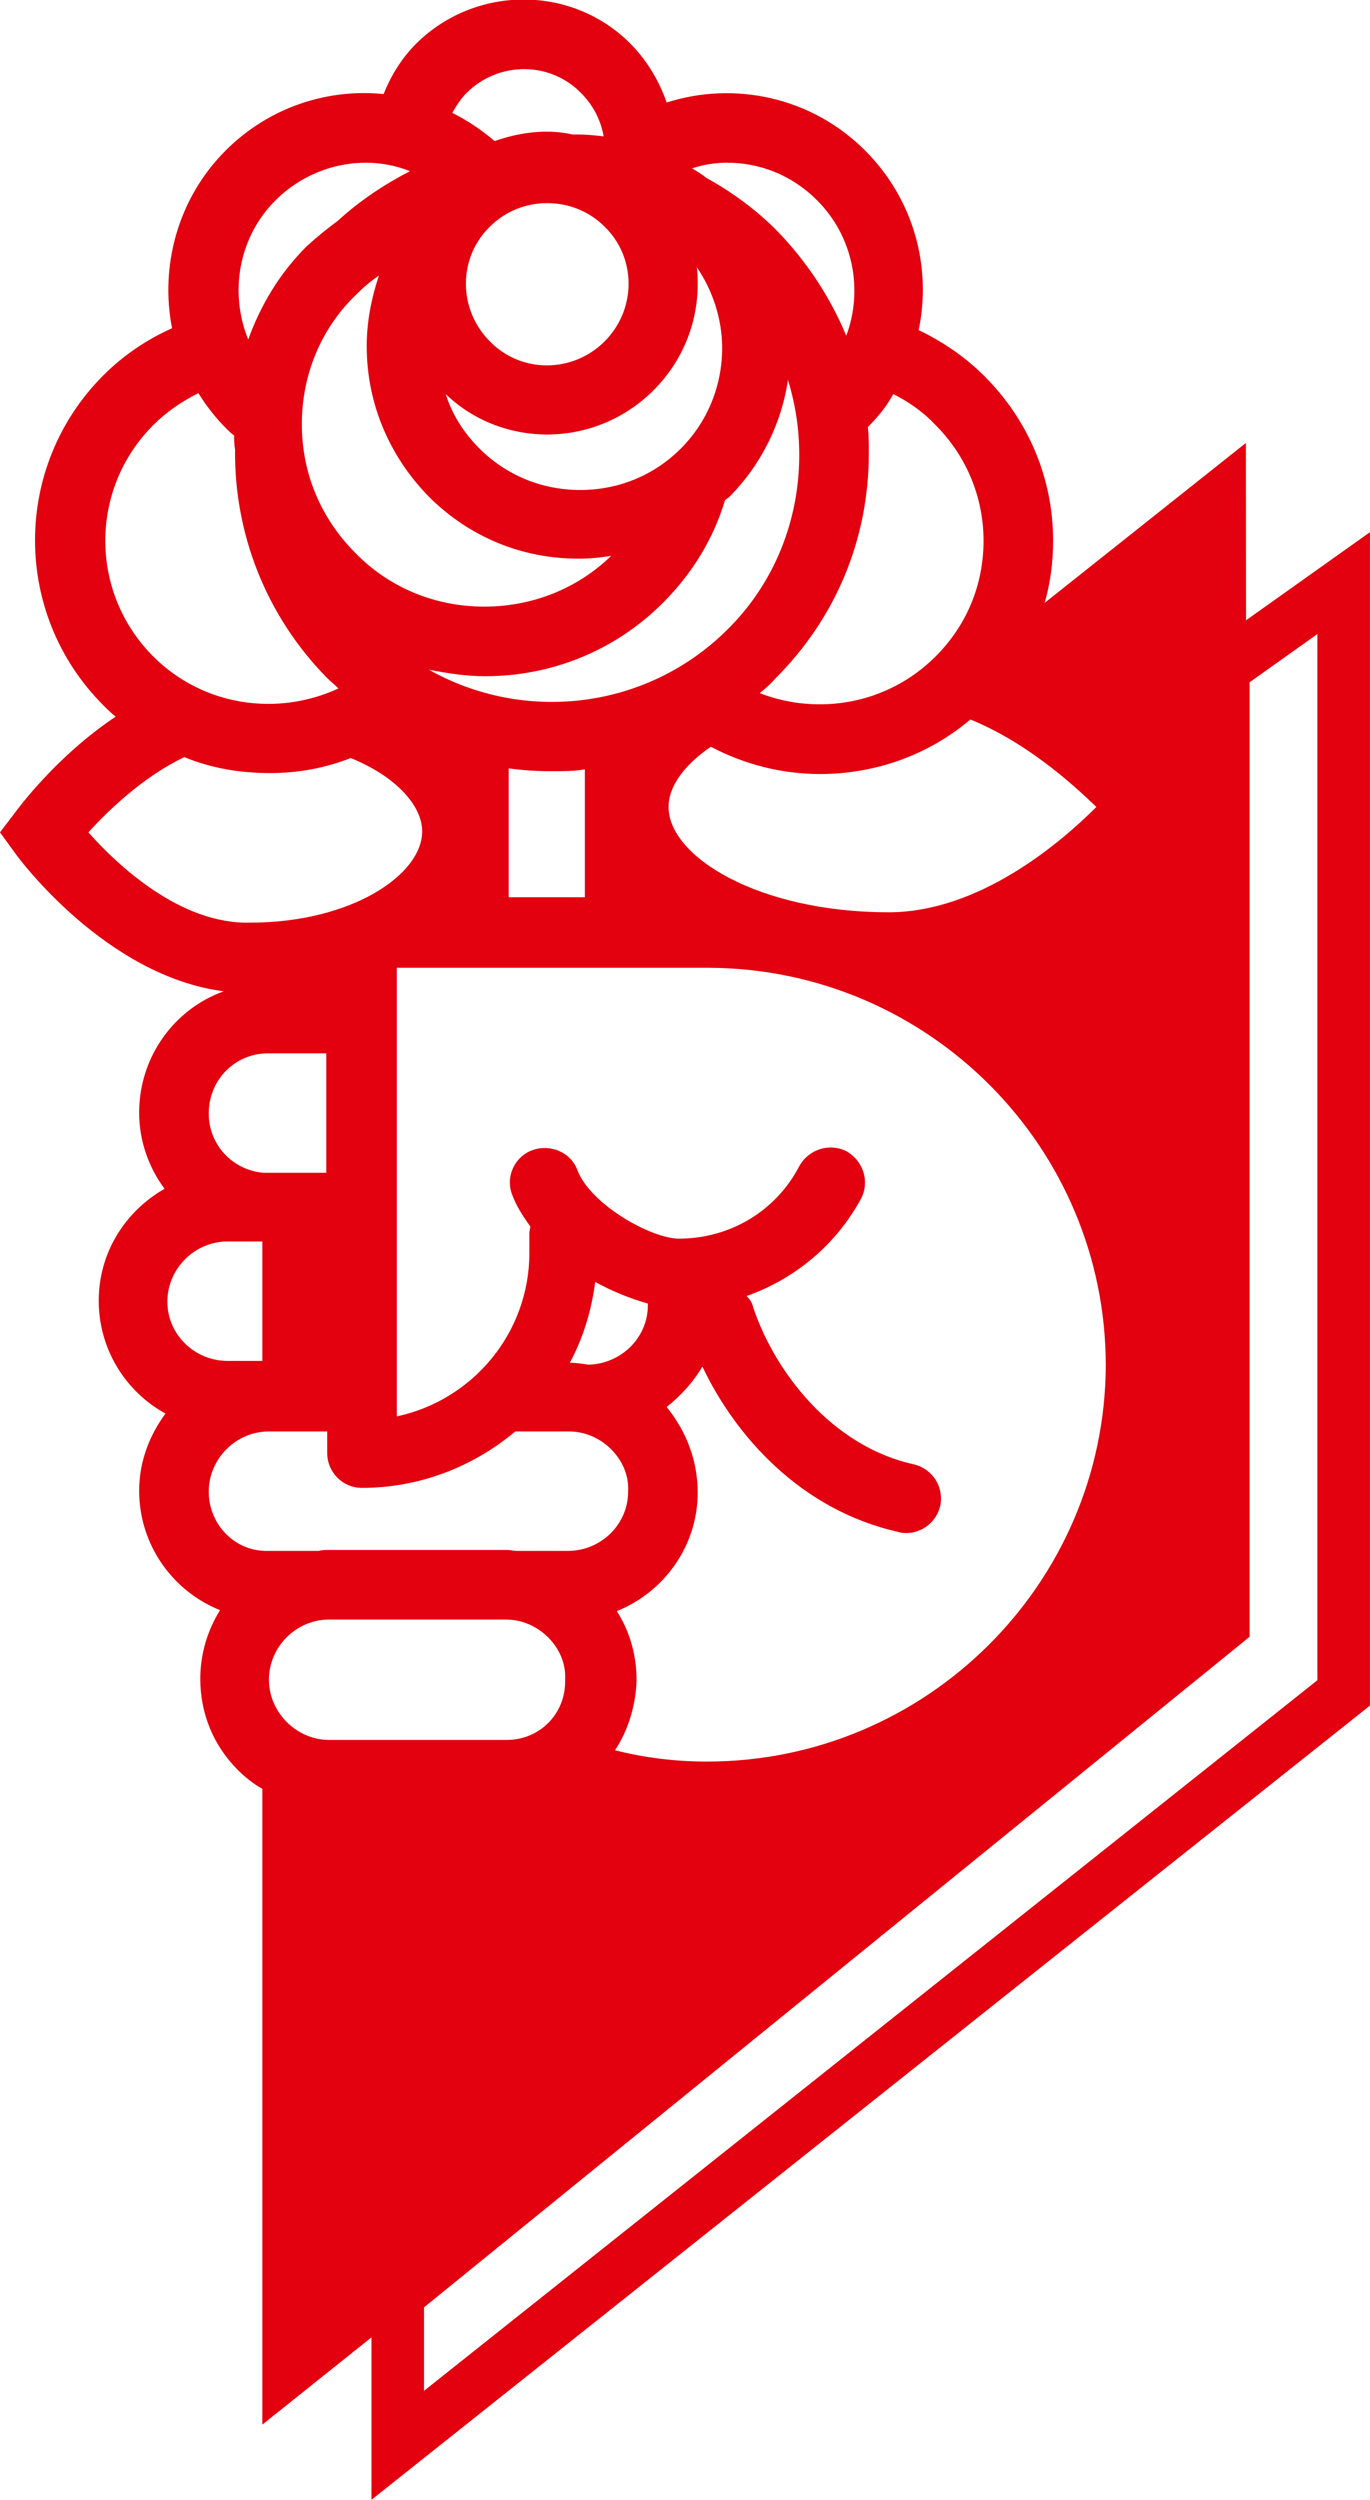
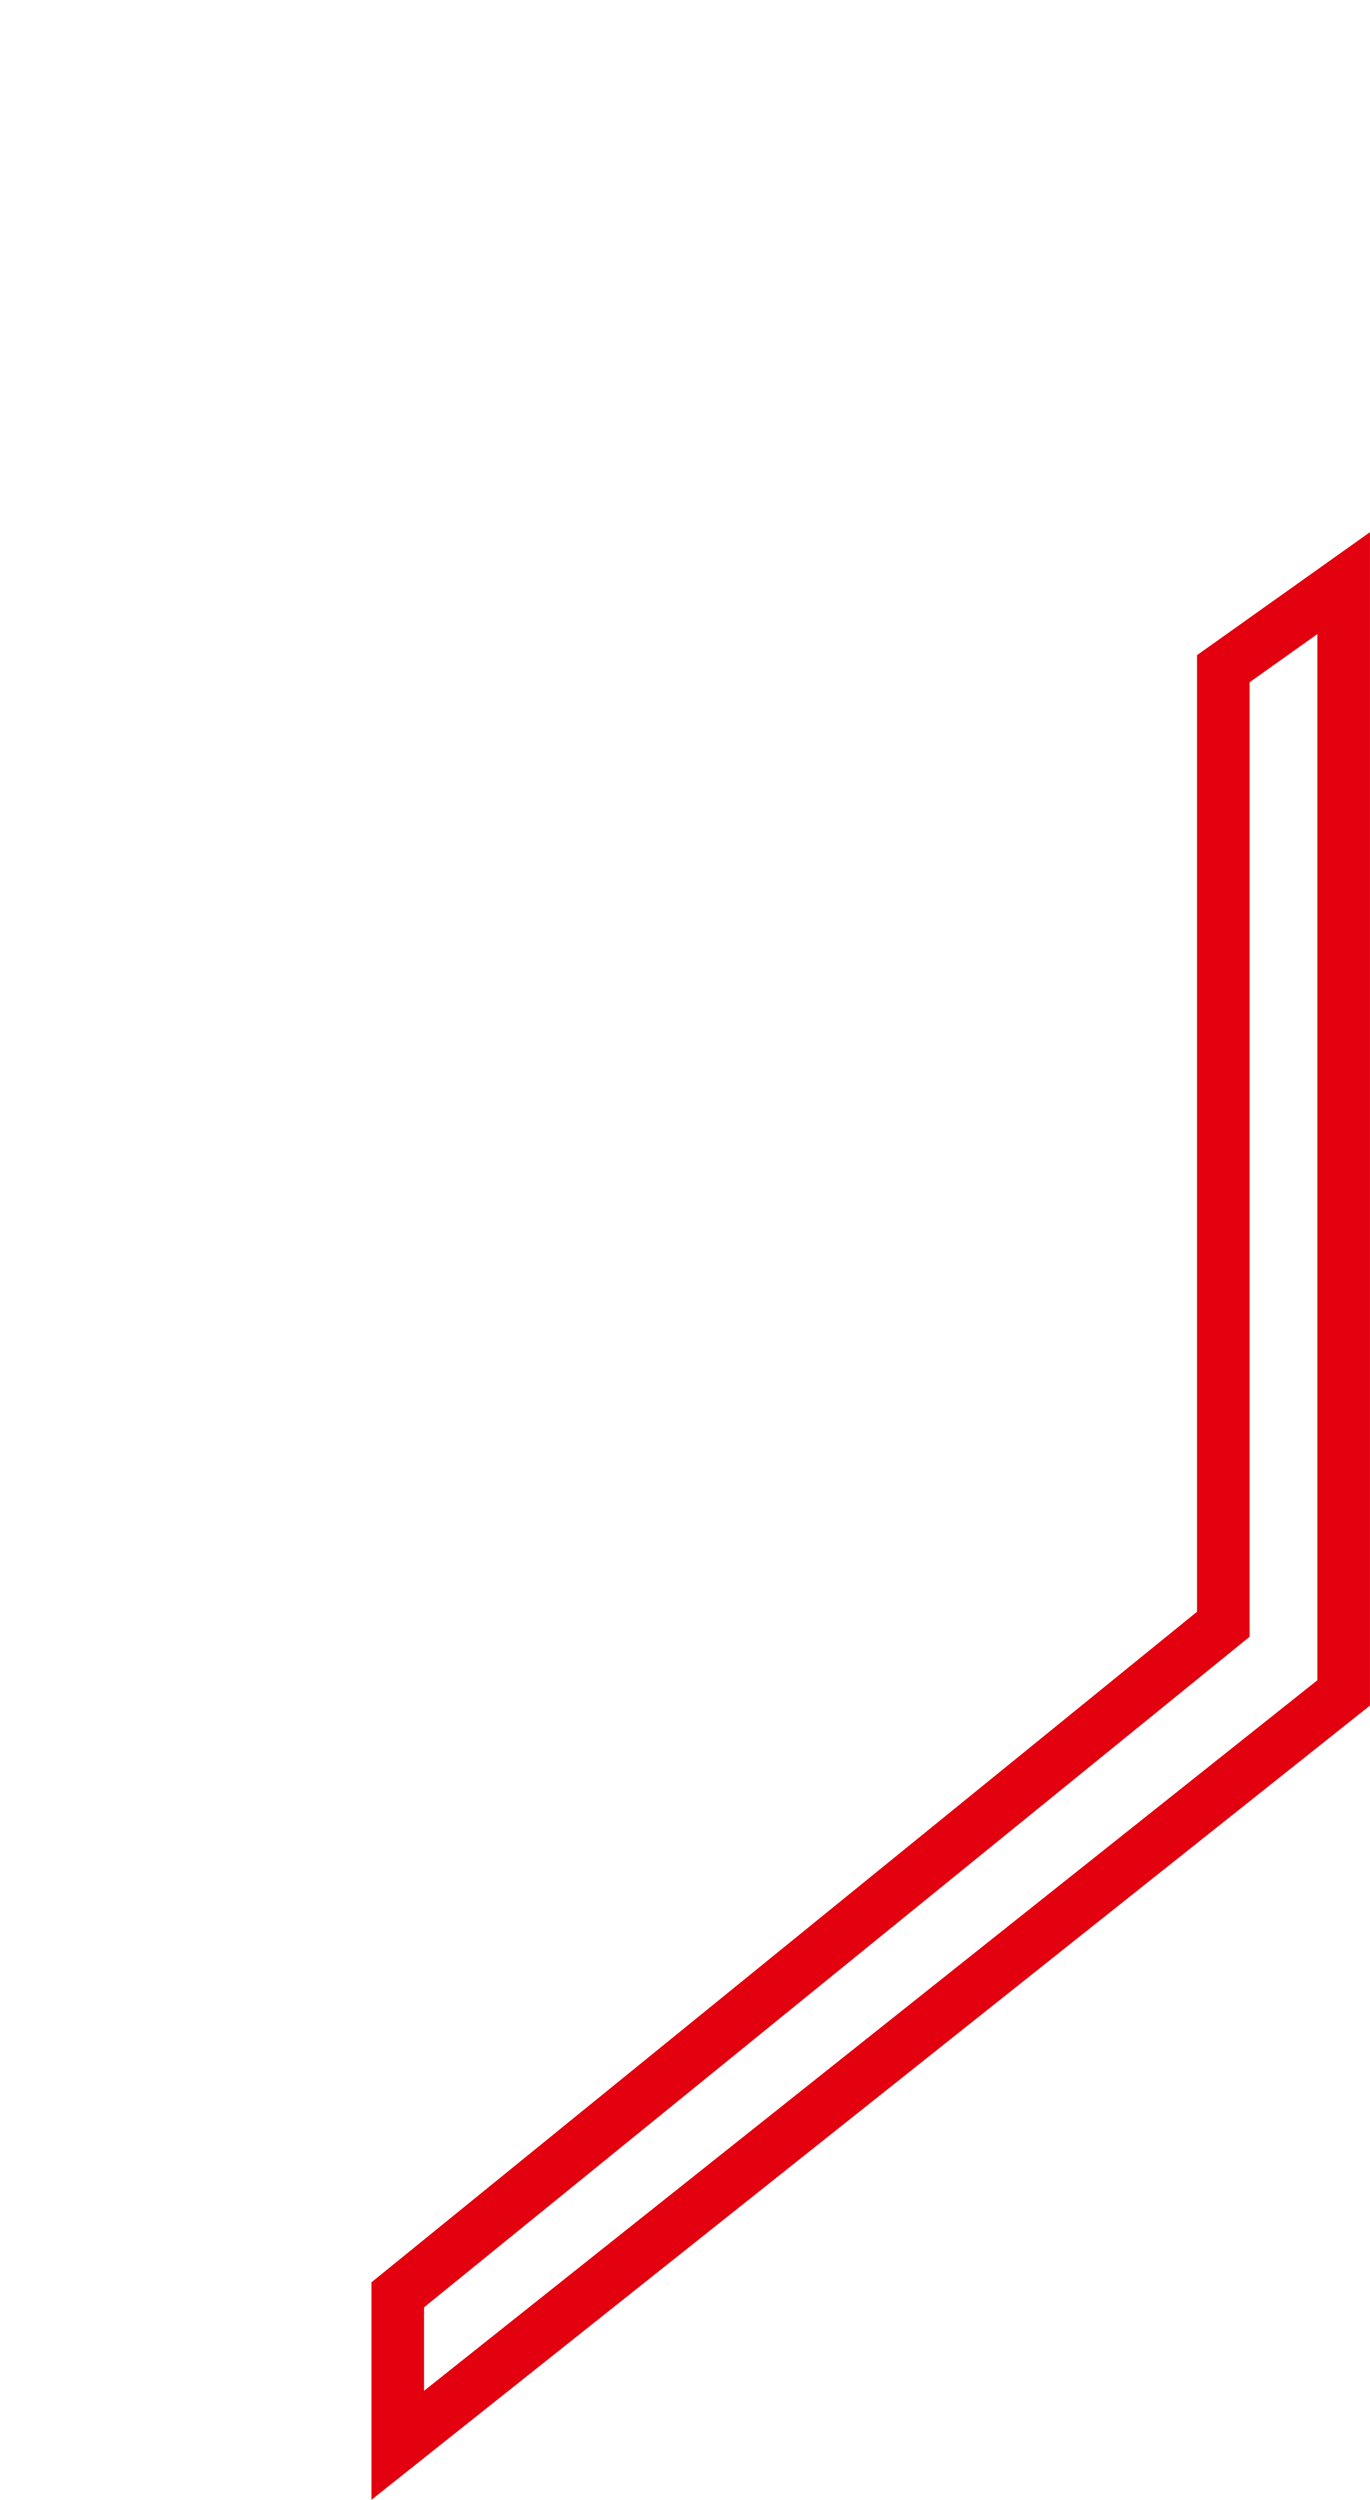
<svg xmlns="http://www.w3.org/2000/svg" version="1.1" id="Ebene_1" x="0px" y="0px" viewBox="0 0 145.7 265.8" style="enable-background:new 0 0 145.7 265.8;" xml:space="preserve">
  <style type="text/css">
	.st0{fill:none;stroke:#E3000F;stroke-width:5.59;}
	.st1{fill:none;}
	.st2{fill:#E3000F;}
</style>
  <g>
    <g>
      <polygon class="st0" points="130.1,71.1 130.1,172.7 42.3,244 42.3,260 142.9,180 142.9,62   " />
    </g>
    <g>
-       <path class="st1" d="M85,48.3c0-2.8-0.4-5.4-1.2-8c-0.7,4.7-2.9,9.1-6.3,12.5c-0.1,0.1-0.2,0.2-0.4,0.3c-1.2,4-3.4,7.8-6.6,10.9    c-5.2,5.2-12.1,7.8-18.9,7.8c-2,0-4-0.3-6-0.7c10.1,5.7,23.1,4.3,31.7-4.2C82.3,62,85,55.4,85,48.3z" />
      <path class="st1" d="M52,24c-3.4,3.4-3.4,8.9,0,12.2c3.4,3.4,8.9,3.4,12.2,0c3.4-3.4,3.4-8.9,0-12.2c-1.7-1.7-3.9-2.5-6.1-2.5    C56,21.5,53.7,22.3,52,24z" />
-       <path class="st1" d="M61.6,52c4.1,0,7.9-1.6,10.7-4.4c2.9-2.9,4.4-6.7,4.4-10.7c0-3.1-0.9-6.1-2.7-8.6c0.1,0.6,0.1,1.2,0.1,1.8    c0,4.3-1.7,8.3-4.7,11.3c-3.1,3.1-7.2,4.7-11.3,4.7c-3.9,0-7.9-1.5-10.9-4.3c0.7,2.1,1.9,4.1,3.6,5.8C53.7,50.5,57.5,52,61.6,52z" />
+       <path class="st1" d="M61.6,52c4.1,0,7.9-1.6,10.7-4.4c2.9-2.9,4.4-6.7,4.4-10.7c0-3.1-0.9-6.1-2.7-8.6c0,4.3-1.7,8.3-4.7,11.3c-3.1,3.1-7.2,4.7-11.3,4.7c-3.9,0-7.9-1.5-10.9-4.3c0.7,2.1,1.9,4.1,3.6,5.8C53.7,50.5,57.5,52,61.6,52z" />
      <path class="st1" d="M80.8,73.7c6.3,2.5,13.7,1.2,18.7-3.9c3.3-3.3,5.1-7.7,5.1-12.3c0-4.7-1.8-9-5.1-12.3    c-1.4-1.4-2.9-2.4-4.5-3.3c-0.8,1.2-1.7,2.4-2.7,3.5c0.1,1,0.1,1.9,0.1,2.9c0,9-3.5,17.5-9.9,23.9C82,72.7,81.4,73.2,80.8,73.7z" />
      <path class="st1" d="M82.5,24.5c3.3,3.3,5.7,7.1,7.4,11.2c1.8-4.8,0.8-10.5-3.1-14.4c-2.6-2.6-6.1-4-9.6-4c-1.3,0-2.5,0.2-3.7,0.5    c0.5,0.3,1,0.7,1.5,1C77.7,20.3,80.3,22.2,82.5,24.5z" />
      <path class="st1" d="M54.2,95.4h8.1V81.8C61.1,82,59.9,82,58.7,82c-1.5,0-3-0.1-4.5-0.3V95.4z" />
      <path class="st1" d="M40.3,29.3c-0.9,0.6-1.7,1.3-2.5,2.1c-3.7,3.7-5.7,8.5-5.7,13.7c0,5.2,2,10.1,5.7,13.7    c3.7,3.7,8.5,5.7,13.7,5.7c5.1,0,9.8-1.9,13.5-5.4c-1.1,0.2-2.3,0.3-3.5,0.3c-6,0-11.7-2.3-15.9-6.6c-4.3-4.3-6.6-9.9-6.6-15.9    C39,34.3,39.5,31.7,40.3,29.3z" />
      <path class="st1" d="M58.2,14.1c0.9,0,1.9,0.1,2.8,0.3c0.2,0,0.4,0,0.6,0c0.9,0,1.8,0.1,2.7,0.2c-0.3-1.7-1.1-3.3-2.4-4.6    c-3.4-3.4-8.9-3.4-12.2,0c-0.7,0.7-1.1,1.4-1.6,2.2c1.6,0.8,3.1,1.8,4.5,3C54.4,14.5,56.2,14.1,58.2,14.1z" />
      <path class="st1" d="M27.9,144.7V132h-3.7c-3.5,0-6.4,2.9-6.4,6.4c0,3.5,2.9,6.4,6.4,6.4H27.9z" />
      <path class="st1" d="M44.9,88.5c0-2.8-2.9-5.9-7.6-7.8c-2.8,1-5.7,1.6-8.6,1.6c-3.1,0-6.2-0.6-9.1-1.7c-4.4,2.1-8.1,5.7-10.2,8    c3.1,3.4,9.8,9.7,17.2,9.7C37.4,98.3,44.9,93.2,44.9,88.5z" />
      <path class="st1" d="M36.1,73.3c-0.4-0.4-0.8-0.7-1.2-1.1c-6.7-6.7-10-15.5-9.8-24.3c-0.1-0.5-0.1-1-0.1-1.5    c-0.3-0.2-0.5-0.5-0.8-0.7c-1.2-1.2-2.1-2.4-3-3.8c-1.8,0.8-3.4,2-4.8,3.4C9.5,52,9.5,63,16.3,69.8C21.7,75.2,29.6,76.3,36.1,73.3    z" />
      <path class="st1" d="M28,124.6h6.7V112h-6.2c-3.5,0-6.4,2.9-6.4,6.4C22.2,121.7,24.8,124.4,28,124.6z" />
      <path class="st1" d="M32.7,26.2c1-1,2.1-1.9,3.3-2.7c2.4-2.2,4.9-3.9,7.7-5.3c-1.5-0.6-3.1-0.9-4.7-0.9c-3.5,0-6.9,1.3-9.6,4    c-4,4-5,9.9-2.9,14.8C27.7,32.5,29.8,29.1,32.7,26.2z" />
-       <path class="st2" d="M132.5,47.1l-21.4,17c0.6-2.1,0.9-4.3,0.9-6.6c0-6.6-2.6-12.8-7.3-17.5c-2.1-2.1-4.5-3.7-7-4.9    c1.4-6.7-0.5-13.9-5.7-19.1c-5.7-5.7-13.9-7.4-21.1-5.1c-0.8-2.3-2.1-4.5-3.9-6.3c-6.2-6.2-16.4-6.2-22.7,0    c-1.6,1.6-2.7,3.4-3.5,5.4c-6-0.6-12.2,1.4-16.8,6c-5.1,5.1-7,12.3-5.7,18.9c-2.7,1.2-5.2,2.9-7.3,5c-9.7,9.7-9.7,25.4,0,35.1    c0.4,0.4,0.8,0.8,1.3,1.2C6,80.4,1.9,86,1.6,86.4L0,88.5l1.6,2.2c0.4,0.6,9.7,13.1,22.2,14.7c-5.3,1.9-9,7-9,12.9    c0,3,1,5.8,2.7,8.1c-4.2,2.4-7,6.8-7,11.9c0,5.2,2.9,9.7,7.1,12c-1.7,2.3-2.8,5.1-2.8,8.2c0,5.8,3.6,10.7,8.6,12.7    c-1.3,2.1-2.1,4.6-2.1,7.3c0,3.7,1.4,7.1,4,9.7c0.8,0.8,1.7,1.5,2.6,2v67.6h0l104.7-83.7L132.5,47.1z M75.2,187.3    c-3.4,0-6.6-0.4-9.8-1.2c1.4-2.1,2.2-4.7,2.3-7.4c0-2.7-0.7-5.2-2.1-7.4c5-2,8.6-6.9,8.6-12.6c0-3.4-1.2-6.5-3.3-9.1    c1.5-1.2,2.8-2.6,3.8-4.3c3.5,7.4,10.5,15.3,20.9,17.6c0.3,0.1,0.5,0.1,0.8,0.1c1.7,0,3.2-1.2,3.6-2.9c0.4-2-0.8-3.9-2.8-4.4    c-8.7-1.9-14.8-9.8-17.1-16.7c-0.1-0.5-0.4-0.9-0.7-1.2c5.1-1.8,9.5-5.4,12.2-10.4c0.9-1.8,0.2-4-1.6-5c-1.8-0.9-4-0.2-5,1.6    c-2.5,4.8-7.4,7.7-12.8,7.7c-2.9,0-9.4-3.6-10.8-7.3c-0.7-1.9-2.9-2.8-4.8-2.1c-1.9,0.7-2.9,2.9-2.1,4.8c0.4,1.1,1.1,2.2,1.9,3.3    c0,0.2-0.1,0.5-0.1,0.7v2.1c0,8.6-6.1,15.7-14.1,17.4v-47.7h33.2l0,0c23.3,0.1,42.2,19,42.2,42.3    C117.5,168.4,98.5,187.3,75.2,187.3z M53.9,185H35c-1.7,0-3.3-0.7-4.5-1.9c-1.2-1.2-1.9-2.8-1.9-4.5c0-3.5,2.9-6.4,6.4-6.4h18.8    c1.7,0,3.3,0.7,4.5,1.9c1.2,1.2,1.9,2.8,1.8,4.5C60.2,182.2,57.4,185,53.9,185z M62.6,145.1c-0.7-0.1-1.3-0.2-2-0.2    c1.4-2.6,2.3-5.5,2.7-8.6c1.8,1,3.8,1.8,5.6,2.3c0,0.1,0,0.1,0,0.2C68.9,142.2,66.1,145,62.6,145.1z M45.6,71.2c2,0.4,4,0.7,6,0.7    c6.9,0,13.7-2.6,18.9-7.8c3.2-3.2,5.4-6.9,6.6-10.9c0.1-0.1,0.2-0.2,0.4-0.3c3.4-3.4,5.6-7.8,6.3-12.5c0.8,2.6,1.2,5.2,1.2,8    c0,7-2.7,13.7-7.7,18.6C68.7,75.5,55.7,76.9,45.6,71.2z M62.2,81.8v13.6h-8.1V81.7c1.5,0.2,3,0.3,4.5,0.3    C59.9,82,61.1,82,62.2,81.8z M103.2,76.5c5.9,2.4,10.7,6.7,13.4,9.3C112.7,89.7,104.1,97,94.5,97c-13.8,0-23.4-5.9-23.4-11.2    c0-2.2,1.7-4.5,4.5-6.4c3.6,1.9,7.6,2.9,11.6,2.9C92.9,82.3,98.6,80.4,103.2,76.5z M92.3,45.4c1.1-1.1,2-2.2,2.7-3.5    c1.6,0.8,3.2,1.9,4.5,3.3c3.3,3.3,5.1,7.7,5.1,12.3c0,4.7-1.8,9-5.1,12.3c-5.1,5.1-12.5,6.3-18.7,3.9c0.6-0.5,1.2-1,1.7-1.6    c6.4-6.4,9.9-14.8,9.9-23.9C92.4,47.3,92.4,46.4,92.3,45.4z M77.3,17.3c3.5,0,6.9,1.3,9.6,4c3.9,3.9,4.9,9.6,3.1,14.4    c-1.7-4.1-4.2-7.9-7.4-11.2c-2.3-2.3-4.8-4.1-7.5-5.6c-0.5-0.4-1-0.7-1.5-1C74.8,17.5,76.1,17.3,77.3,17.3z M64.3,36.3    c-3.4,3.4-8.9,3.4-12.2,0c-3.4-3.4-3.4-8.9,0-12.2c1.7-1.7,3.9-2.5,6.1-2.5c2.2,0,4.4,0.8,6.1,2.5C67.7,27.4,67.7,32.9,64.3,36.3z     M49.6,9.9c3.4-3.4,8.9-3.4,12.2,0c1.3,1.3,2.1,2.9,2.4,4.6c-0.9-0.1-1.8-0.2-2.7-0.2c-0.2,0-0.4,0-0.6,0    c-0.9-0.2-1.8-0.3-2.8-0.3c-1.9,0-3.8,0.4-5.5,1c-1.4-1.2-2.9-2.2-4.5-3C48.5,11.3,49,10.5,49.6,9.9z M58.2,46.2    c4.1,0,8.2-1.6,11.3-4.7c3-3,4.7-7,4.7-11.3c0-0.6,0-1.2-0.1-1.8c1.7,2.5,2.7,5.5,2.7,8.6c0,4.1-1.6,7.9-4.4,10.7    c-2.9,2.9-6.7,4.4-10.7,4.4c-4.1,0-7.9-1.6-10.7-4.4c-1.7-1.7-2.9-3.6-3.6-5.8C50.3,44.7,54.2,46.2,58.2,46.2z M45.6,52.8    c4.3,4.3,9.9,6.6,15.9,6.6c1.2,0,2.3-0.1,3.5-0.3c-3.6,3.5-8.4,5.4-13.5,5.4c-5.2,0-10.1-2-13.7-5.7c-3.7-3.7-5.7-8.5-5.7-13.7    c0-5.2,2-10.1,5.7-13.7c0.8-0.8,1.6-1.5,2.5-2.1c-0.8,2.4-1.3,4.9-1.3,7.5C39,42.9,41.4,48.5,45.6,52.8z M29.3,21.3    c2.6-2.6,6.1-4,9.6-4c1.6,0,3.2,0.3,4.7,0.9c-2.7,1.4-5.3,3.1-7.7,5.3c-1.1,0.8-2.2,1.7-3.3,2.7c-2.9,2.9-4.9,6.3-6.2,9.9    C24.4,31.2,25.3,25.3,29.3,21.3z M16.3,45.2c1.4-1.4,3-2.5,4.8-3.4c0.8,1.3,1.8,2.6,3,3.8c0.2,0.2,0.5,0.5,0.8,0.7    c0,0.5,0,1,0.1,1.5c-0.1,8.8,3.2,17.6,9.8,24.3c0.4,0.4,0.8,0.7,1.2,1.1c-6.5,3-14.4,1.9-19.7-3.4C9.5,63,9.5,52,16.3,45.2z     M9.4,88.5c2.1-2.3,5.8-5.9,10.2-8c2.9,1.2,6,1.7,9.1,1.7c2.9,0,5.8-0.5,8.6-1.6c4.7,1.9,7.6,5,7.6,7.8c0,4.6-7.5,9.7-18.3,9.7    C19.2,98.3,12.5,92,9.4,88.5z M28.5,112h6.2v12.7H28c-3.3-0.3-5.8-3-5.8-6.3C22.2,114.8,25,112,28.5,112z M17.8,138.4    c0-3.5,2.9-6.4,6.4-6.4h3.7v12.7h-3.7C20.7,144.7,17.8,141.9,17.8,138.4z M22.2,158.6c0-3.5,2.9-6.4,6.4-6.4h6.2v2.3    c0,2,1.6,3.7,3.7,3.7c6.2,0,11.9-2.3,16.3-6h5.7c1.7,0,3.3,0.7,4.5,1.9c1.2,1.2,1.9,2.8,1.8,4.5c0,3.5-2.9,6.3-6.4,6.3H55    c-0.4,0-0.7-0.1-1.1-0.1H35c-0.4,0-0.7,0-1.1,0.1h-5.4C25,165,22.2,162.1,22.2,158.6z" />
      <path class="st1" d="M63.3,136.3c-0.4,3.1-1.3,6-2.7,8.6c0.7,0,1.4,0.1,2,0.2c3.4,0,6.3-2.8,6.3-6.3c0-0.1,0-0.1,0-0.2    C67.1,138.1,65.2,137.3,63.3,136.3z" />
-       <path class="st1" d="M75.3,102.8L75.3,102.8l-33.2,0v47.7c8.1-1.7,14.1-8.9,14.1-17.4V131c0-0.2,0-0.5,0.1-0.7    c-0.8-1-1.4-2.1-1.9-3.3c-0.7-1.9,0.2-4,2.1-4.8c1.9-0.7,4,0.2,4.8,2.1c1.4,3.7,7.9,7.3,10.8,7.3c5.4,0,10.3-3,12.8-7.7    c0.9-1.8,3.2-2.5,5-1.6c1.8,0.9,2.5,3.2,1.6,5c-2.6,5-7,8.6-12.2,10.4c0.3,0.4,0.5,0.8,0.7,1.2c2.2,7,8.3,14.8,17.1,16.7    c2,0.4,3.3,2.4,2.8,4.4c-0.4,1.7-1.9,2.9-3.6,2.9c-0.3,0-0.5,0-0.8-0.1c-10.4-2.2-17.3-10.1-20.9-17.6c-0.9,1.7-2.2,3.1-3.8,4.3    c2.2,2.5,3.4,5.7,3.3,9.1c0,5.7-3.6,10.6-8.6,12.6c1.4,2.2,2.1,4.8,2.1,7.4c0,2.7-0.9,5.3-2.3,7.4c3.2,0.8,6.5,1.2,9.8,1.2    c23.3,0,42.3-19,42.3-42.3C117.5,121.8,98.6,102.9,75.3,102.8z" />
      <path class="st1" d="M34,165c0.4,0,0.7-0.1,1.1-0.1h18.8c0.4,0,0.7,0,1.1,0.1h5.4c3.5,0,6.3-2.8,6.4-6.3c0-1.7-0.6-3.3-1.8-4.5    c-1.2-1.2-2.8-1.9-4.5-1.9h-5.7c-4.4,3.7-10.1,6-16.3,6c-2,0-3.7-1.6-3.7-3.7v-2.3h-6.2c-3.5,0-6.4,2.9-6.4,6.4    c0,3.5,2.9,6.4,6.4,6.4H34z" />
-       <path class="st1" d="M53.9,172.3H35c-3.5,0-6.4,2.9-6.4,6.4c0,1.7,0.7,3.3,1.9,4.5c1.2,1.2,2.8,1.9,4.5,1.9h18.8    c3.5,0,6.3-2.8,6.4-6.3c0-1.7-0.6-3.3-1.8-4.5C57.2,172.9,55.6,172.3,53.9,172.3z" />
      <path class="st1" d="M75.6,79.4c-2.9,1.9-4.5,4.2-4.5,6.4c0,5.3,9.6,11.2,23.4,11.2c9.6,0,18.2-7.3,22.1-11.2    c-2.6-2.6-7.5-6.9-13.4-9.3c-4.6,3.9-10.3,5.8-16,5.8C83.2,82.3,79.2,81.3,75.6,79.4z" />
    </g>
  </g>
</svg>